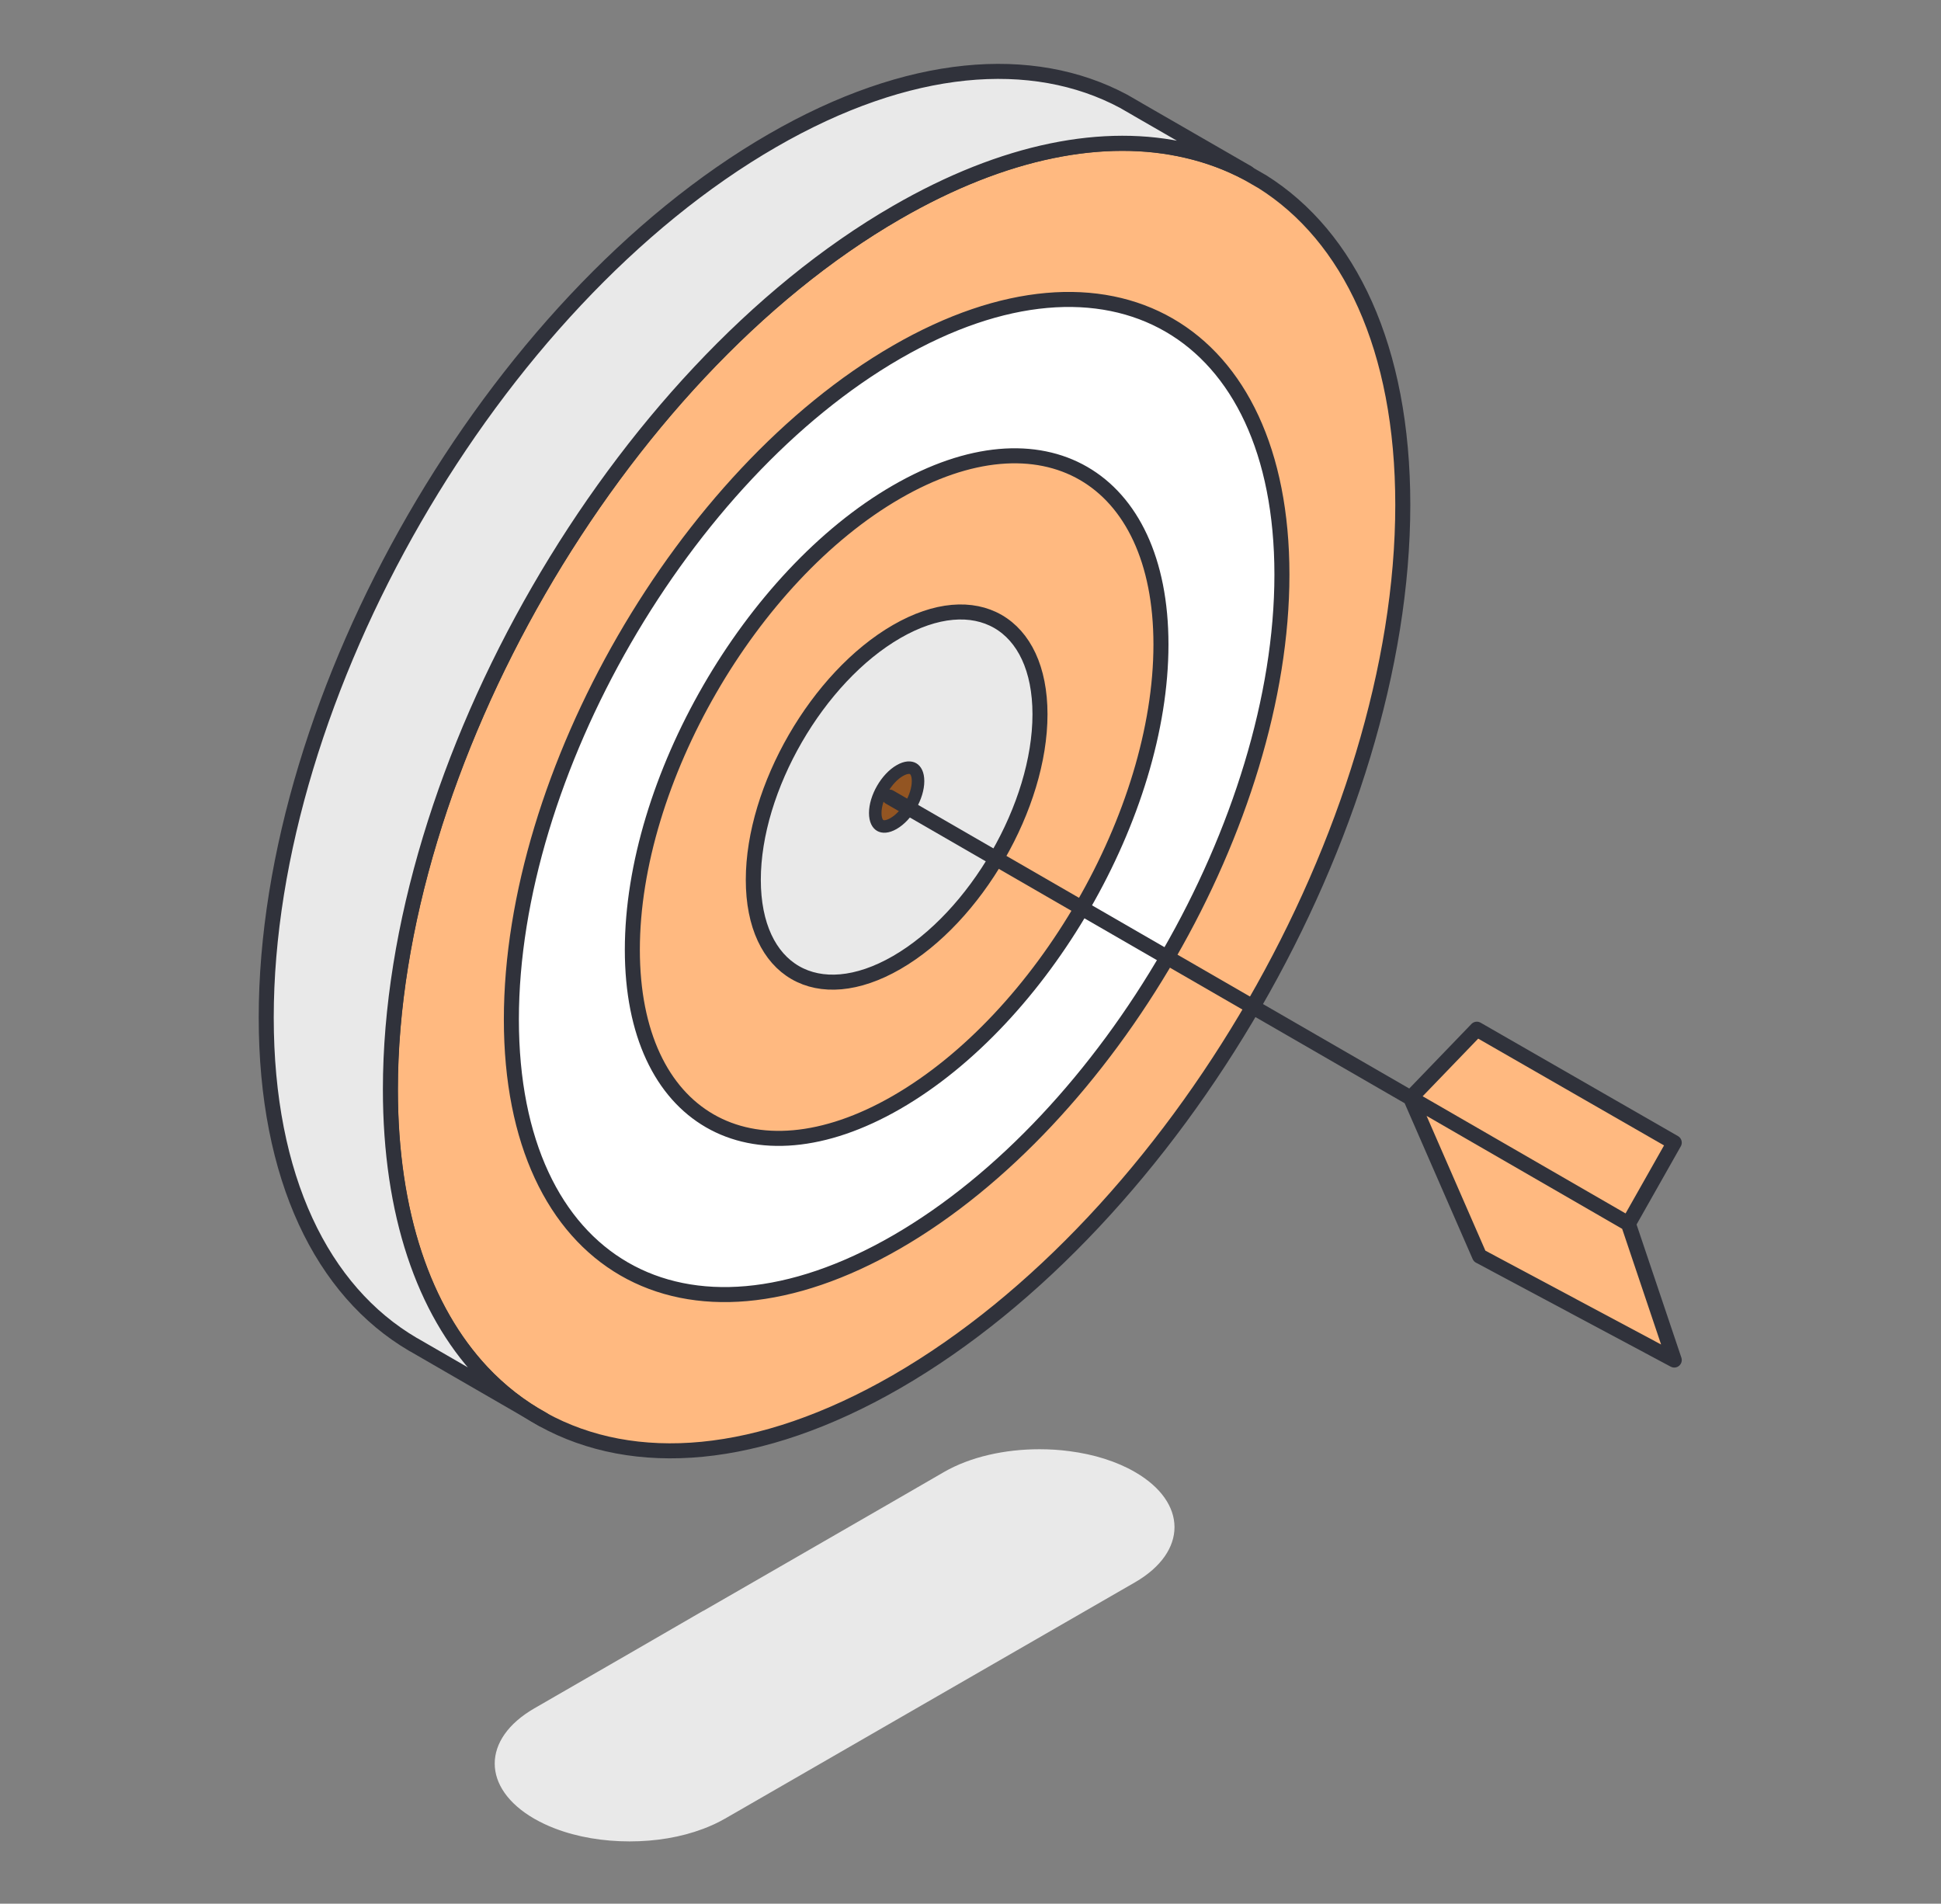
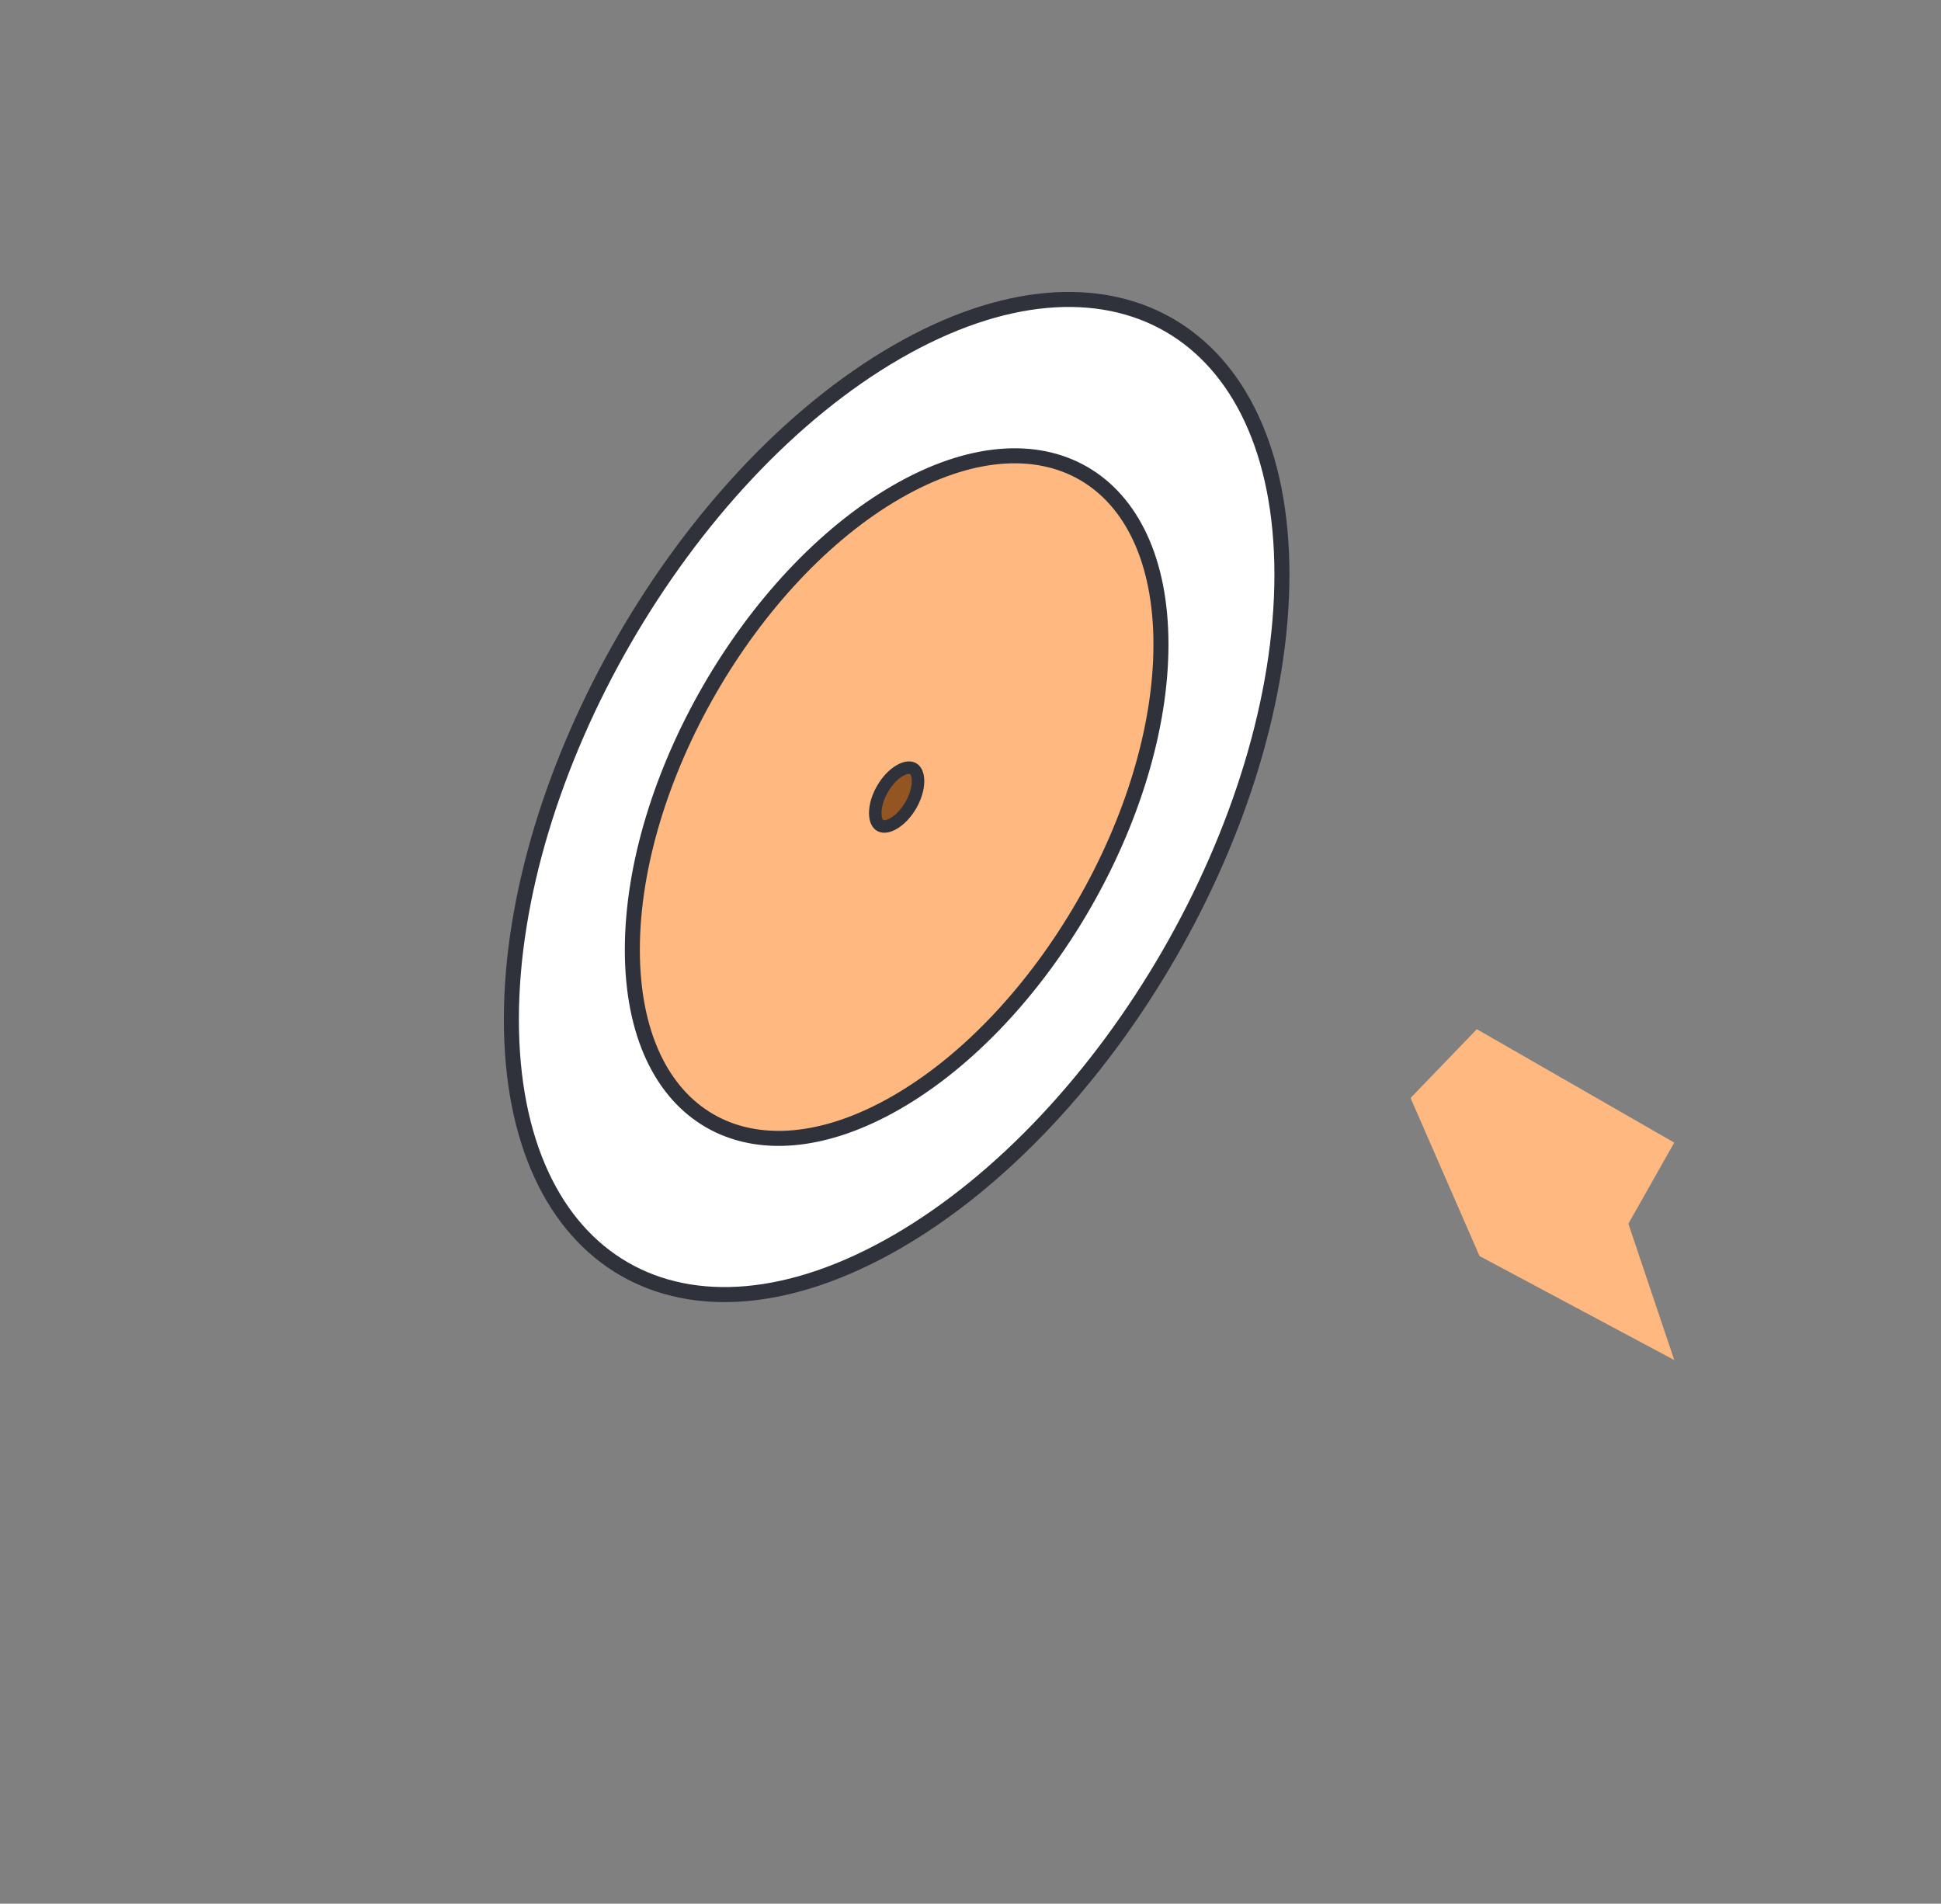
<svg xmlns="http://www.w3.org/2000/svg" width="155" height="152" viewBox="0 0 155 152" fill="none">
  <rect x="0" y="0" width="155" height="152" fill="#808080" stroke="none" />
-   <path d="M42.648 145.206C43.169 145.504 43.723 145.769 44.31 145.992C46.113 146.687 48.189 147.026 50.273 147.026C52.357 147.026 54.367 146.695 56.145 146.025C56.765 145.793 57.353 145.521 57.898 145.206L58.949 144.603L70.784 137.779L90.633 126.341C94.843 123.91 94.843 119.964 90.633 117.533C89.145 116.673 87.334 116.119 85.423 115.871C84.629 115.763 83.818 115.713 83.008 115.713C80.246 115.713 77.492 116.317 75.383 117.533L73.596 118.567L70.792 120.188L58.957 127.011L56.154 128.624H56.137L50.678 131.783L44.326 135.447L42.664 136.406C38.454 138.838 38.454 142.783 42.664 145.215L42.648 145.206Z" fill="#E9E9E9" />
-   <path d="M112.021 40.302C112.021 66.082 93.925 97.427 71.594 110.321C60.595 116.664 50.637 117.359 43.342 113.34C41.547 112.355 39.918 111.082 38.471 109.543C33.873 104.622 31.168 96.956 31.168 86.99C31.168 61.202 49.264 29.856 71.594 16.971C80.221 11.984 88.218 10.487 94.785 12.025C96.505 12.422 98.118 13.026 99.624 13.828L100.715 14.457L100.79 14.498C107.745 18.865 112.021 27.772 112.021 40.31V40.302Z" fill="#FFB980" stroke="#30323B" stroke-width="1.2" stroke-linecap="round" stroke-linejoin="round" />
  <path d="M102.369 45.877C102.369 65.494 88.59 89.355 71.602 99.164C54.606 108.973 40.836 101.025 40.836 81.399C40.836 61.781 54.614 37.92 71.602 28.111C88.598 18.302 102.369 26.25 102.369 45.877Z" fill="white" stroke="#30323B" stroke-width="1.2" stroke-linecap="round" stroke-linejoin="round" />
  <path d="M92.709 51.459C92.709 64.924 83.256 81.291 71.603 88.015C59.949 94.739 50.496 89.289 50.496 75.833C50.496 62.368 59.949 46.001 71.603 39.277C83.256 32.544 92.709 38.003 92.709 51.459Z" fill="#FFB980" stroke="#30323B" stroke-width="1.2" stroke-linecap="round" stroke-linejoin="round" />
-   <path d="M83.049 57.033C83.049 64.336 77.921 73.211 71.603 76.858C65.284 80.505 60.156 77.553 60.156 70.25C60.156 62.947 65.284 54.073 71.603 50.425C77.921 46.778 83.049 49.731 83.049 57.033Z" fill="#E9E9E9" stroke="#30323B" stroke-width="1.2" stroke-linecap="round" stroke-linejoin="round" />
  <path d="M73.311 62.368C73.311 62.963 73.1 63.657 72.733 64.292C72.366 64.928 71.871 65.458 71.354 65.755C70.832 66.055 70.48 66.02 70.29 65.91C70.1 65.801 69.894 65.514 69.894 64.915C69.894 64.32 70.106 63.627 70.473 62.991C70.839 62.356 71.334 61.825 71.852 61.528C72.373 61.228 72.726 61.264 72.916 61.373C73.106 61.483 73.311 61.77 73.311 62.368Z" fill="#935522" stroke="#30323B" />
-   <path d="M99.632 13.82C98.126 13.017 96.514 12.414 94.793 12.017C88.226 10.478 80.229 11.975 71.603 16.962C49.272 29.848 31.176 61.202 31.176 86.981C31.176 96.947 33.88 104.614 38.479 109.535C39.926 111.082 41.556 112.347 43.35 113.331L33.087 107.401L32.979 107.343C25.734 103.092 21.26 94.061 21.26 81.242C21.26 55.454 39.356 24.108 61.686 11.223C72.57 4.937 82.446 4.201 89.715 8.08L90.807 8.708L90.873 8.75L99.64 13.803L99.632 13.82Z" fill="#E9E9E9" stroke="#30323B" stroke-width="1.2" stroke-linecap="round" stroke-linejoin="round" />
  <path d="M130.035 97.708L133.699 108.592L118.15 100.289L112.642 87.668L117.935 82.176L133.699 91.232L130.035 97.708L71.032 63.642L130.035 97.708Z" fill="#FFB980" />
-   <path d="M130.035 97.708L133.699 108.592L118.15 100.289L112.642 87.668L117.935 82.176L133.699 91.232L130.035 97.708ZM130.035 97.708L71.032 63.642" stroke="#30323B" stroke-width="1.2" stroke-linecap="round" stroke-linejoin="round" />
</svg>